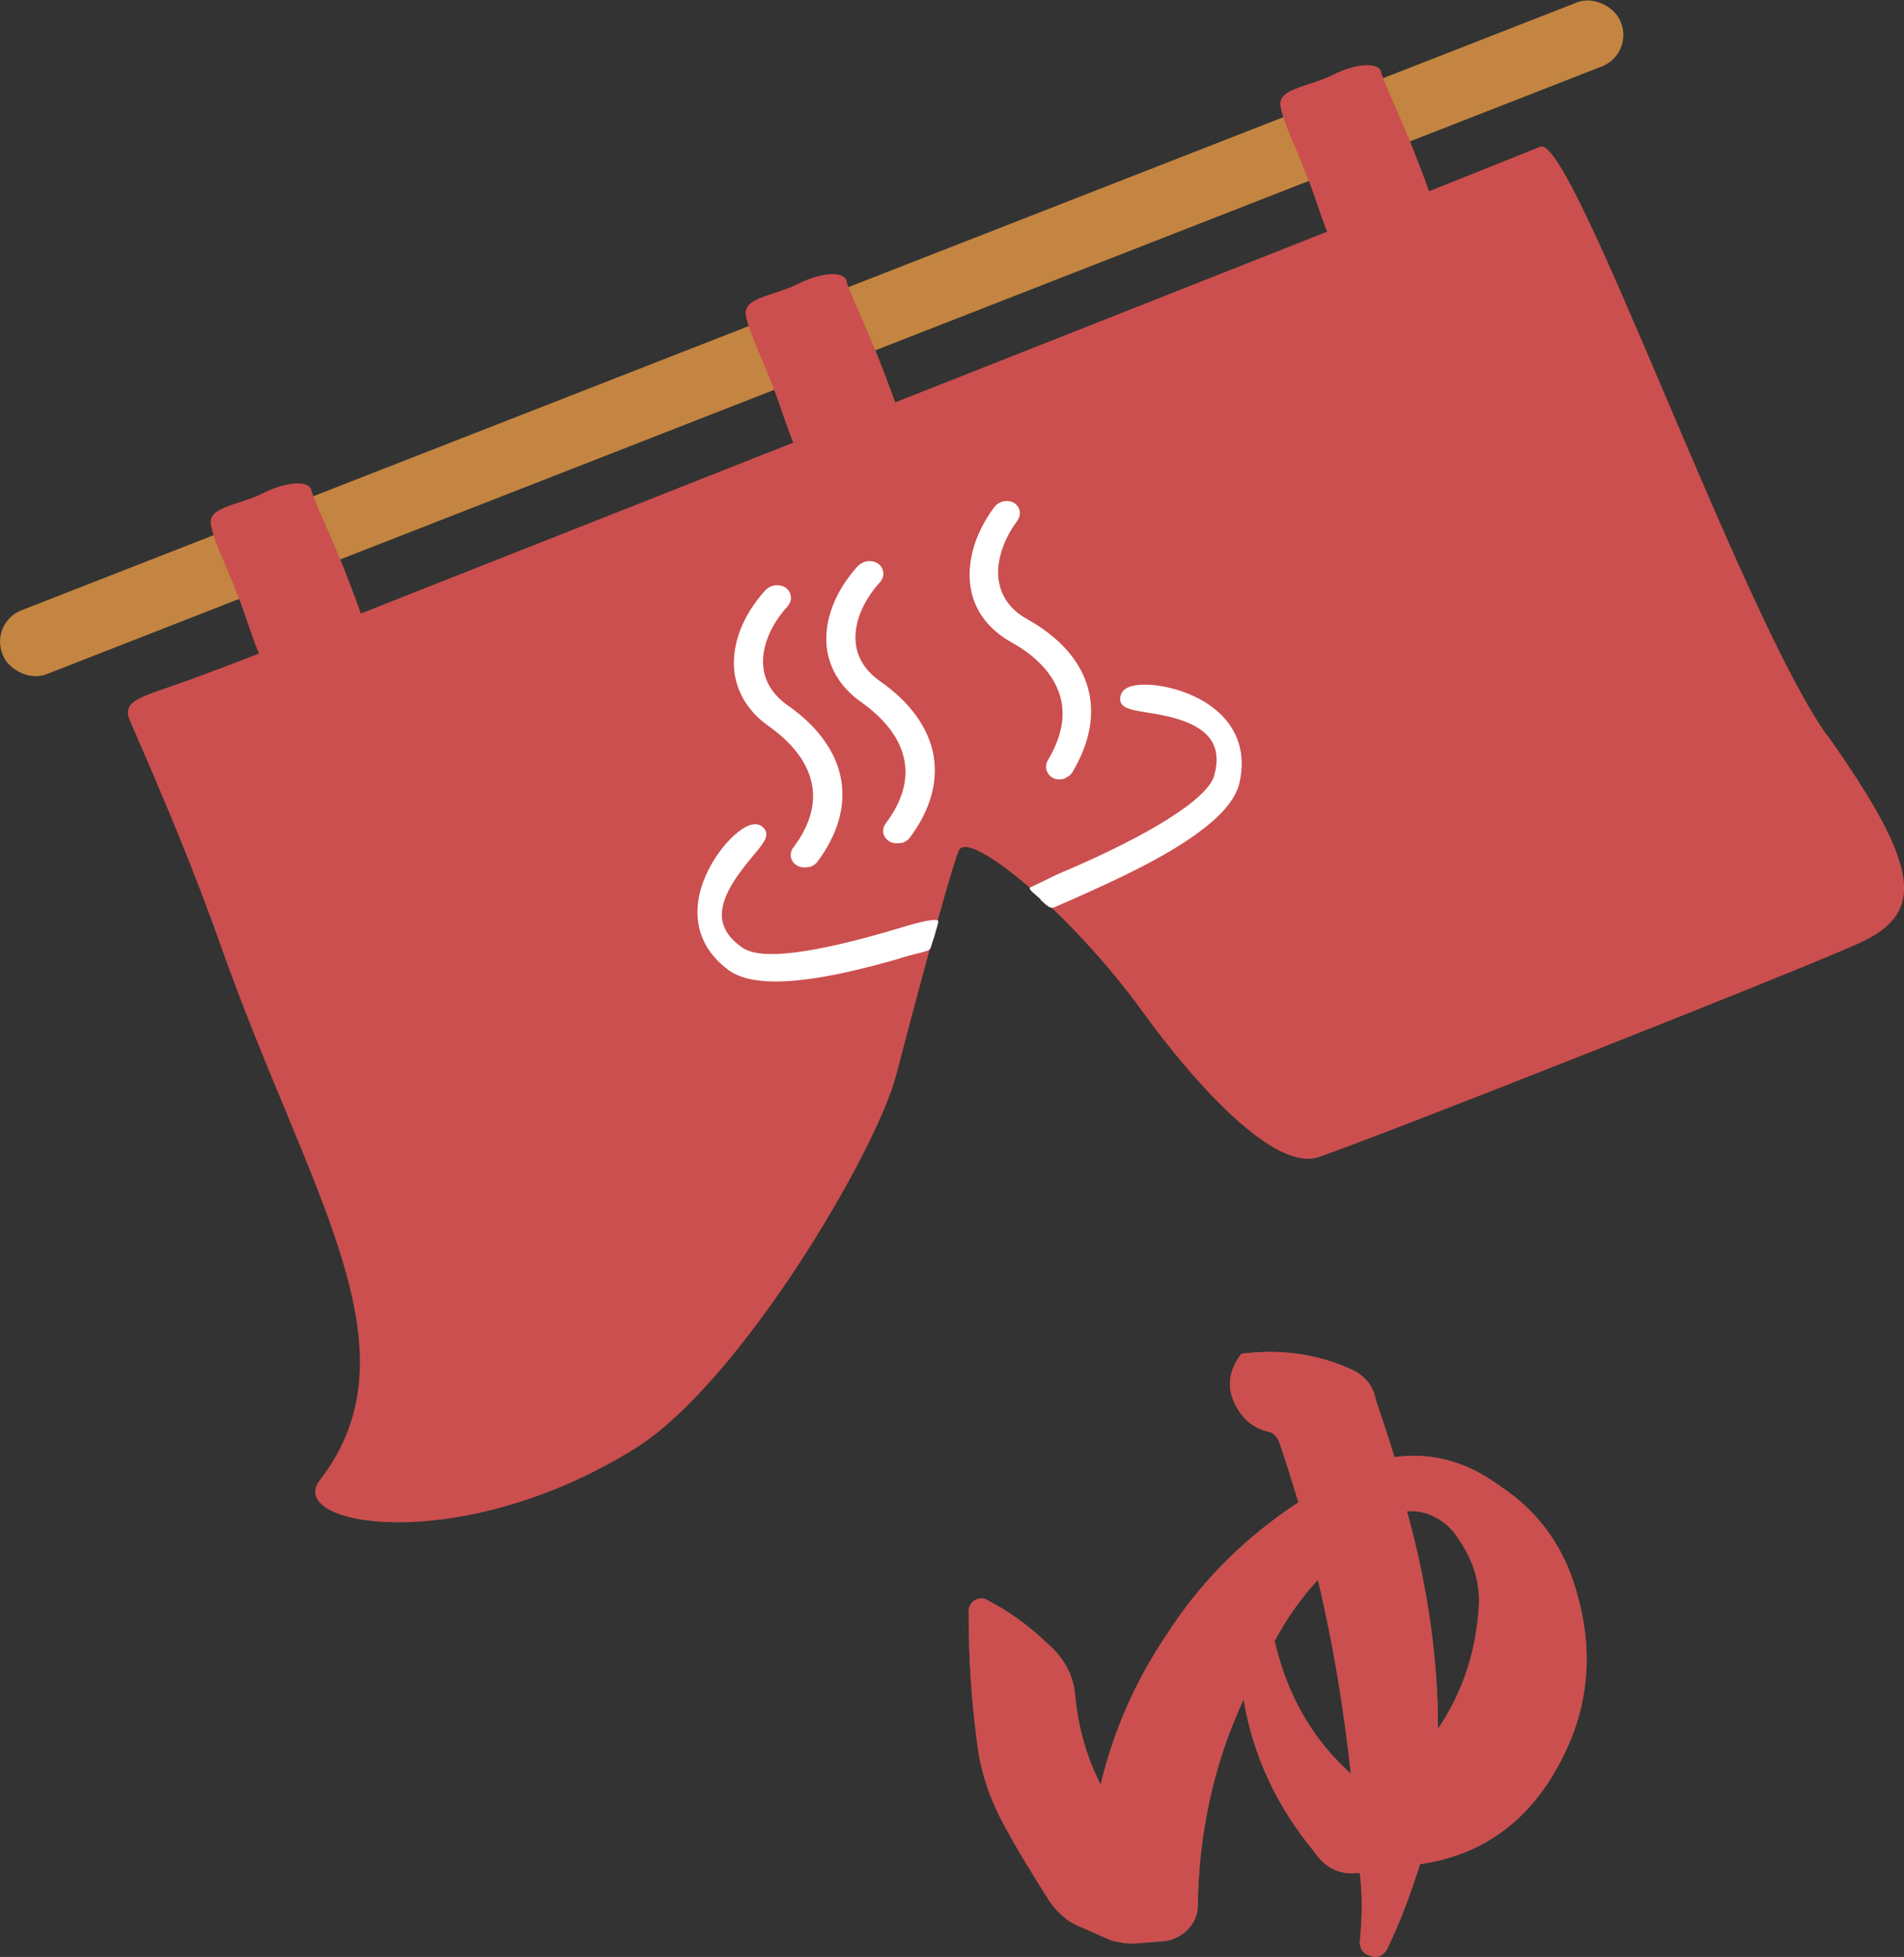
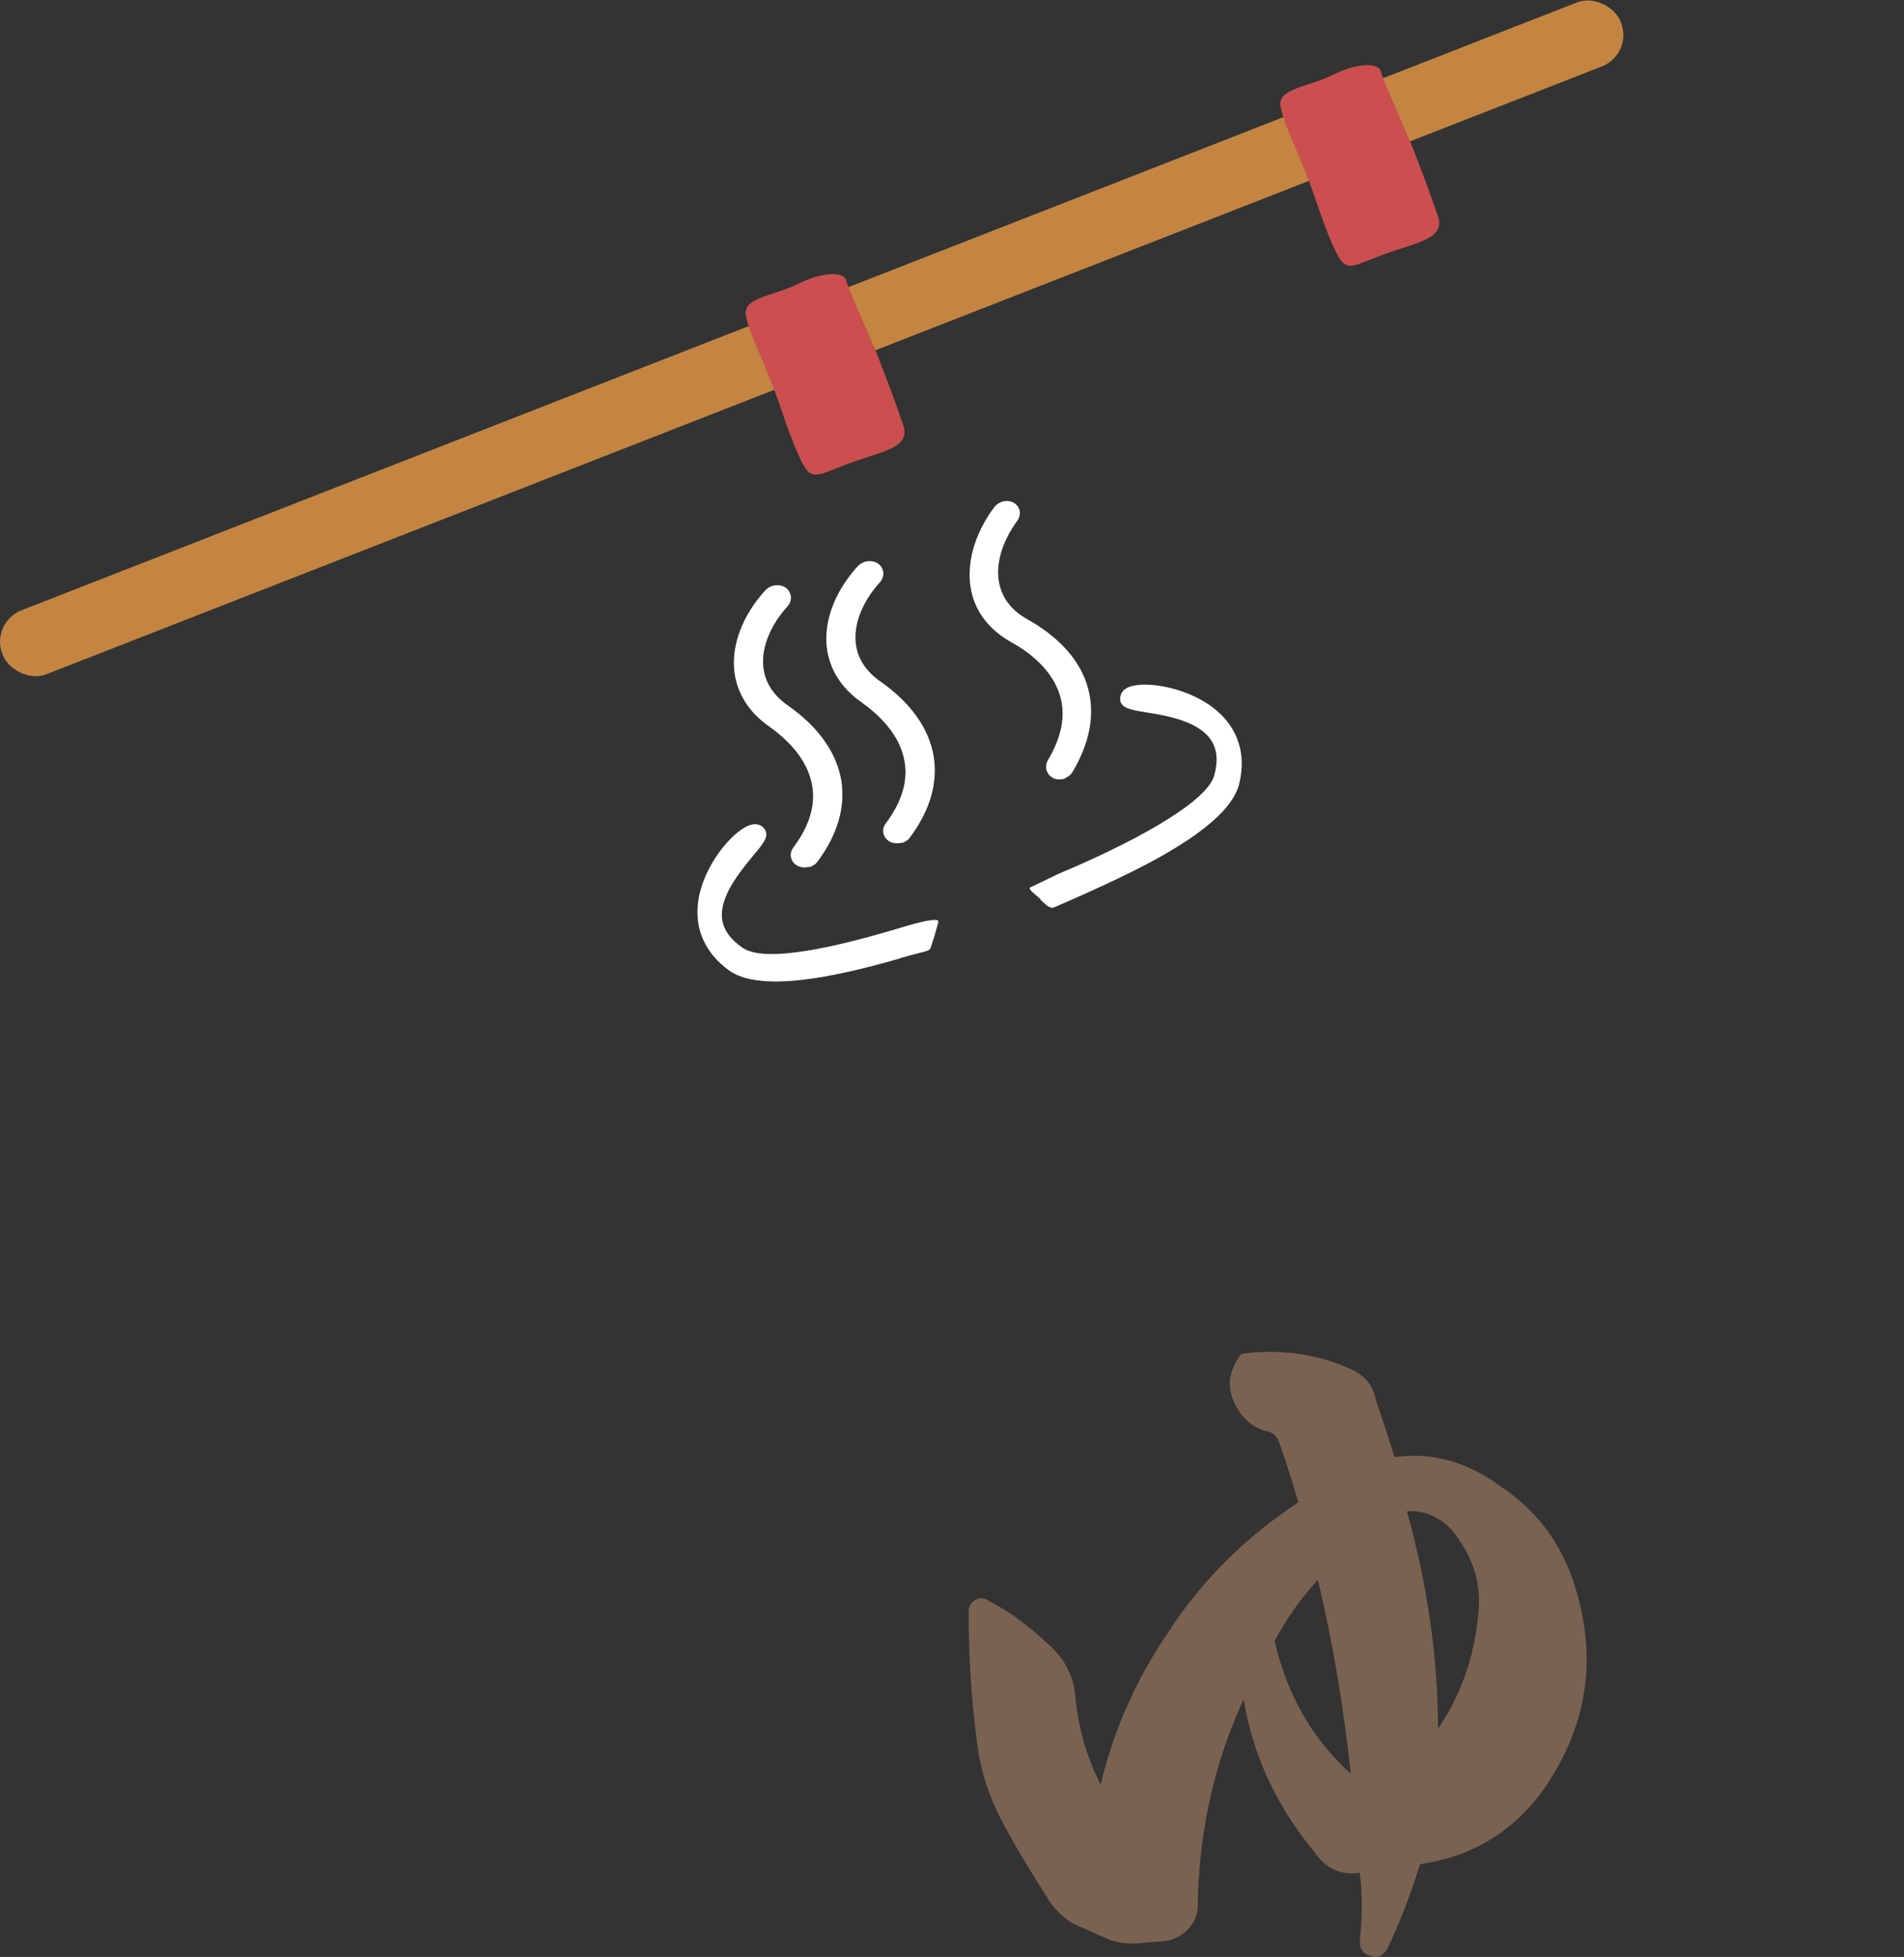
<svg xmlns="http://www.w3.org/2000/svg" id="_レイヤー_2" data-name="レイヤー 2" viewBox="0 0 57.69 59.28">
  <rect x="0" y="0" width="57.69" height="59.28" fill="#333333" stroke="none" />
  <defs>
    <style>
      .cls-1 {
        fill: #c38541;
      }

      .cls-2 {
        fill: #fff;
      }

      .cls-3 {
        fill: #7a6251;
      }

      .cls-4 {
        fill: #cb4f4e;
      }
    </style>
  </defs>
  <g id="_作業" data-name="作業">
    <g>
      <g>
        <rect class="cls-1" x="-1.73" y="9.21" width="52.64" height="2.08" rx="1.02" ry="1.02" transform="translate(-2.04 9.65) rotate(-21.34)" />
-         <path class="cls-4" d="M55.36,22.28c-2.62-3.69-7.69-18.13-8.68-17.84,0,0-4.19,1.68-5.36,2.14-3.62,1.43-11.58,4.58-14.48,5.72-3.62,1.43-11.58,4.58-14.48,5.72-1.66.66-4.98,1.98-6.66,2.59-1.36.49-2.03.59-1.77,1.2.99,2.29,1.88,4.35,2.81,6.98,2.64,7.42,6.01,12.08,2.95,16.05-1.07,1.39,4.26,2.33,9.55-.96,3.16-1.96,7.31-8.97,7.92-11.33.35-1.35,1.57-5.98,1.89-6.78.27-.68,3.37,1.84,5.58,4.89,1.6,2.21,4,4.85,5.33,4.39,1.94-.67,14.3-5.55,16.33-6.46,2.03-.91,1.97-2.23-.93-6.33Z" />
        <path class="cls-2" d="M27.31,29.02c-2.2.64-4.32,1.03-5.23.37-.71-.52-1.03-1.23-.93-2.05.14-1.1,1.02-2.13,1.53-2.33.31-.12.45.05.49.11.14.21-.03.42-.35.8-.41.5-1.03,1.25-.94,1.93.05.32.25.61.62.86.55.38,2.11.2,4.8-.61.52-.16,1.15-.32,1.13-.18-.01.08-.05.19-.08.3-.03.15-.12.36-.14.46-.04.16-.17.12-.92.34Z" />
        <path class="cls-2" d="M31.53,27.24c-.14-.13-.41-.32-.31-.36.03-.01.83-.4.83-.4,2.78-1.17,4.56-2.29,4.74-2.99.12-.43.09-.78-.09-1.06-.37-.58-1.33-.75-1.97-.85-.49-.08-.76-.13-.79-.38,0-.06-.01-.28.27-.39.51-.2,1.86.02,2.67.73.45.39.93,1.09.67,2.19-.2.85-1.39,1.79-3.63,2.86-.47.23-1.45.67-1.99.9-.11.05-.25-.09-.41-.24Z" />
        <path class="cls-2" d="M24.5,26.26c-.1.03-.22.02-.31-.02-.11-.05-.19-.14-.22-.25s0-.23.07-.32c.48-.64.67-1.27.57-1.86-.14-.88-.88-1.5-1.3-1.8-.62-.43-.98-1.01-1.06-1.67-.09-.81.25-1.7.94-2.46.05-.05.11-.09.18-.12.13-.05.28-.04.4.02.1.06.17.15.19.27.02.11-.02.23-.1.32-.52.57-.8,1.26-.73,1.85.05.45.3.84.74,1.15.92.64,1.48,1.43,1.62,2.27.13.81-.11,1.64-.72,2.46-.05.07-.12.12-.2.15l-.05.02Z" />
        <path class="cls-2" d="M27.3,25.53c-.1.03-.22.02-.31-.02-.11-.05-.19-.14-.22-.25-.03-.11,0-.23.07-.32.48-.64.67-1.27.57-1.86-.14-.88-.88-1.5-1.3-1.8-.62-.43-.98-1.01-1.06-1.67-.09-.81.25-1.7.94-2.46.05-.05.11-.09.18-.12.13-.05.28-.04.4.02.1.06.17.15.19.27.02.11-.02.23-.1.32-.52.57-.8,1.26-.73,1.85.05.45.3.84.74,1.15.92.64,1.48,1.43,1.62,2.27.13.81-.11,1.64-.72,2.46-.05.07-.12.12-.2.15l-.05.02Z" />
        <path class="cls-2" d="M32.27,23.58c-.1.04-.21.04-.31.01-.11-.04-.2-.12-.24-.23-.04-.11-.03-.23.03-.33.41-.69.54-1.33.38-1.91-.23-.86-1.02-1.41-1.48-1.66-.66-.37-1.08-.9-1.22-1.55-.17-.79.08-1.72.69-2.54.05-.07.12-.12.21-.16.12-.05.24-.04.35,0,.11.05.18.14.21.24.03.11,0,.23-.07.33-.46.62-.67,1.34-.54,1.91.1.45.38.81.85,1.07.98.55,1.62,1.27,1.84,2.1.21.79.05,1.64-.47,2.52-.05.09-.13.15-.23.19Z" />
        <g>
-           <path class="cls-4" d="M10.45,17.29c-.49-1.22-.96-2.18-1.01-2.43-.06-.31-.73-.29-1.47.08s-1.68.41-1.58.95c.1.55.43,1.14.85,2.24.23.59.4,1.21.72,1.94.39.88.45.73,1.47.34s1.97-.48,1.73-1.19c-.25-.73-.59-1.63-.71-1.92Z" />
          <path class="cls-4" d="M26.66,10.95c-.49-1.22-.96-2.18-1.01-2.43-.06-.31-.73-.29-1.47.08s-1.68.41-1.58.95c.1.55.43,1.14.85,2.24.23.59.4,1.21.72,1.94.39.88.45.73,1.47.34s1.97-.48,1.73-1.19c-.25-.73-.59-1.63-.71-1.92Z" />
          <path class="cls-4" d="M42.86,4.62c-.49-1.22-.96-2.18-1.01-2.43-.06-.31-.73-.29-1.47.08s-1.68.41-1.58.95c.1.55.43,1.14.85,2.24.23.59.4,1.21.72,1.94.39.88.45.73,1.47.34s1.97-.48,1.73-1.19c-.25-.73-.59-1.63-.71-1.92Z" />
        </g>
      </g>
      <g>
        <path class="cls-3" d="M35.49,49.3c1.02-1.52,2.3-2.77,3.85-3.79-.19-.63-.38-1.25-.57-1.79-.06-.19-.18-.33-.38-.36-.36-.09-.64-.3-.84-.6-.39-.59-.39-1.15.06-1.75,1.21-.16,2.36.01,3.42.51.37.2.59.5.66.9.18.52.37,1.09.56,1.72,1.16-.16,2.22.15,3.22.89,1.21.8,1.99,1.94,2.35,3.38.54,1.99.22,3.87-.93,5.62-.93,1.39-2.21,2.2-3.86,2.44-.31.95-.62,1.8-1.01,2.59-.14.21-.31.27-.49.19-.23-.06-.32-.19-.33-.42.07-.68.09-1.39,0-2.1-.6.09-1.06-.15-1.39-.65-1.16-1.4-1.85-2.94-2.13-4.6-.9,1.94-1.37,4.06-1.39,6.34-.03.27-.16.5-.35.68-.24.2-.48.3-.76.31l-.62.05c-.33.04-.63,0-.94-.1l-1.02-.45c-.31-.15-.56-.39-.77-.67-.5-.79-1.02-1.61-1.49-2.51-.41-.79-.66-1.6-.75-2.46-.16-1.21-.24-2.47-.24-3.79-.02-.18.05-.32.19-.41.12-.06.25-.09.41.02.6.31,1.18.72,1.76,1.27.53.45.83,1,.87,1.64.1.99.36,1.86.77,2.66.39-1.65,1.09-3.25,2.14-4.75ZM40.93,53.73c-.22-2-.54-3.97-1-5.87-.51.55-.94,1.16-1.31,1.85.38,1.65,1.16,2.99,2.31,4.02ZM44.8,48.78c.07-.75-.13-1.47-.59-2.13-.17-.29-.42-.54-.73-.69-.29-.16-.58-.2-.85-.18.61,2.2.94,4.4.94,6.59.7-1.03,1.13-2.23,1.23-3.6Z" />
-         <path class="cls-4" d="M35.49,49.3c1.02-1.52,2.3-2.77,3.85-3.79-.19-.63-.38-1.25-.57-1.79-.06-.19-.18-.33-.38-.36-.36-.09-.64-.3-.84-.6-.39-.59-.39-1.15.06-1.75,1.21-.16,2.36.01,3.42.51.37.2.59.5.66.9.18.52.37,1.09.56,1.72,1.16-.16,2.22.15,3.22.89,1.21.8,1.99,1.94,2.35,3.38.54,1.99.22,3.87-.93,5.62-.93,1.39-2.21,2.2-3.86,2.44-.31.95-.62,1.8-1.01,2.59-.14.21-.31.27-.49.19-.23-.06-.32-.19-.33-.42.07-.68.09-1.39,0-2.1-.6.09-1.06-.15-1.39-.65-1.16-1.4-1.85-2.94-2.13-4.6-.9,1.94-1.37,4.06-1.39,6.34-.03.27-.16.5-.35.68-.24.2-.48.3-.76.31l-.62.05c-.33.04-.63,0-.94-.1l-1.02-.45c-.31-.15-.56-.39-.77-.67-.5-.79-1.02-1.61-1.49-2.51-.41-.79-.66-1.6-.75-2.46-.16-1.21-.24-2.47-.24-3.79-.02-.18.05-.32.19-.41.12-.06.25-.09.41.02.6.31,1.18.72,1.76,1.27.53.45.83,1,.87,1.64.1.99.36,1.86.77,2.66.39-1.65,1.09-3.25,2.14-4.75ZM40.93,53.73c-.22-2-.54-3.97-1-5.87-.51.55-.94,1.16-1.31,1.85.38,1.65,1.16,2.99,2.31,4.02ZM44.8,48.78c.07-.75-.13-1.47-.59-2.13-.17-.29-.42-.54-.73-.69-.29-.16-.58-.2-.85-.18.61,2.2.94,4.4.94,6.59.7-1.03,1.13-2.23,1.23-3.6Z" />
      </g>
    </g>
  </g>
</svg>